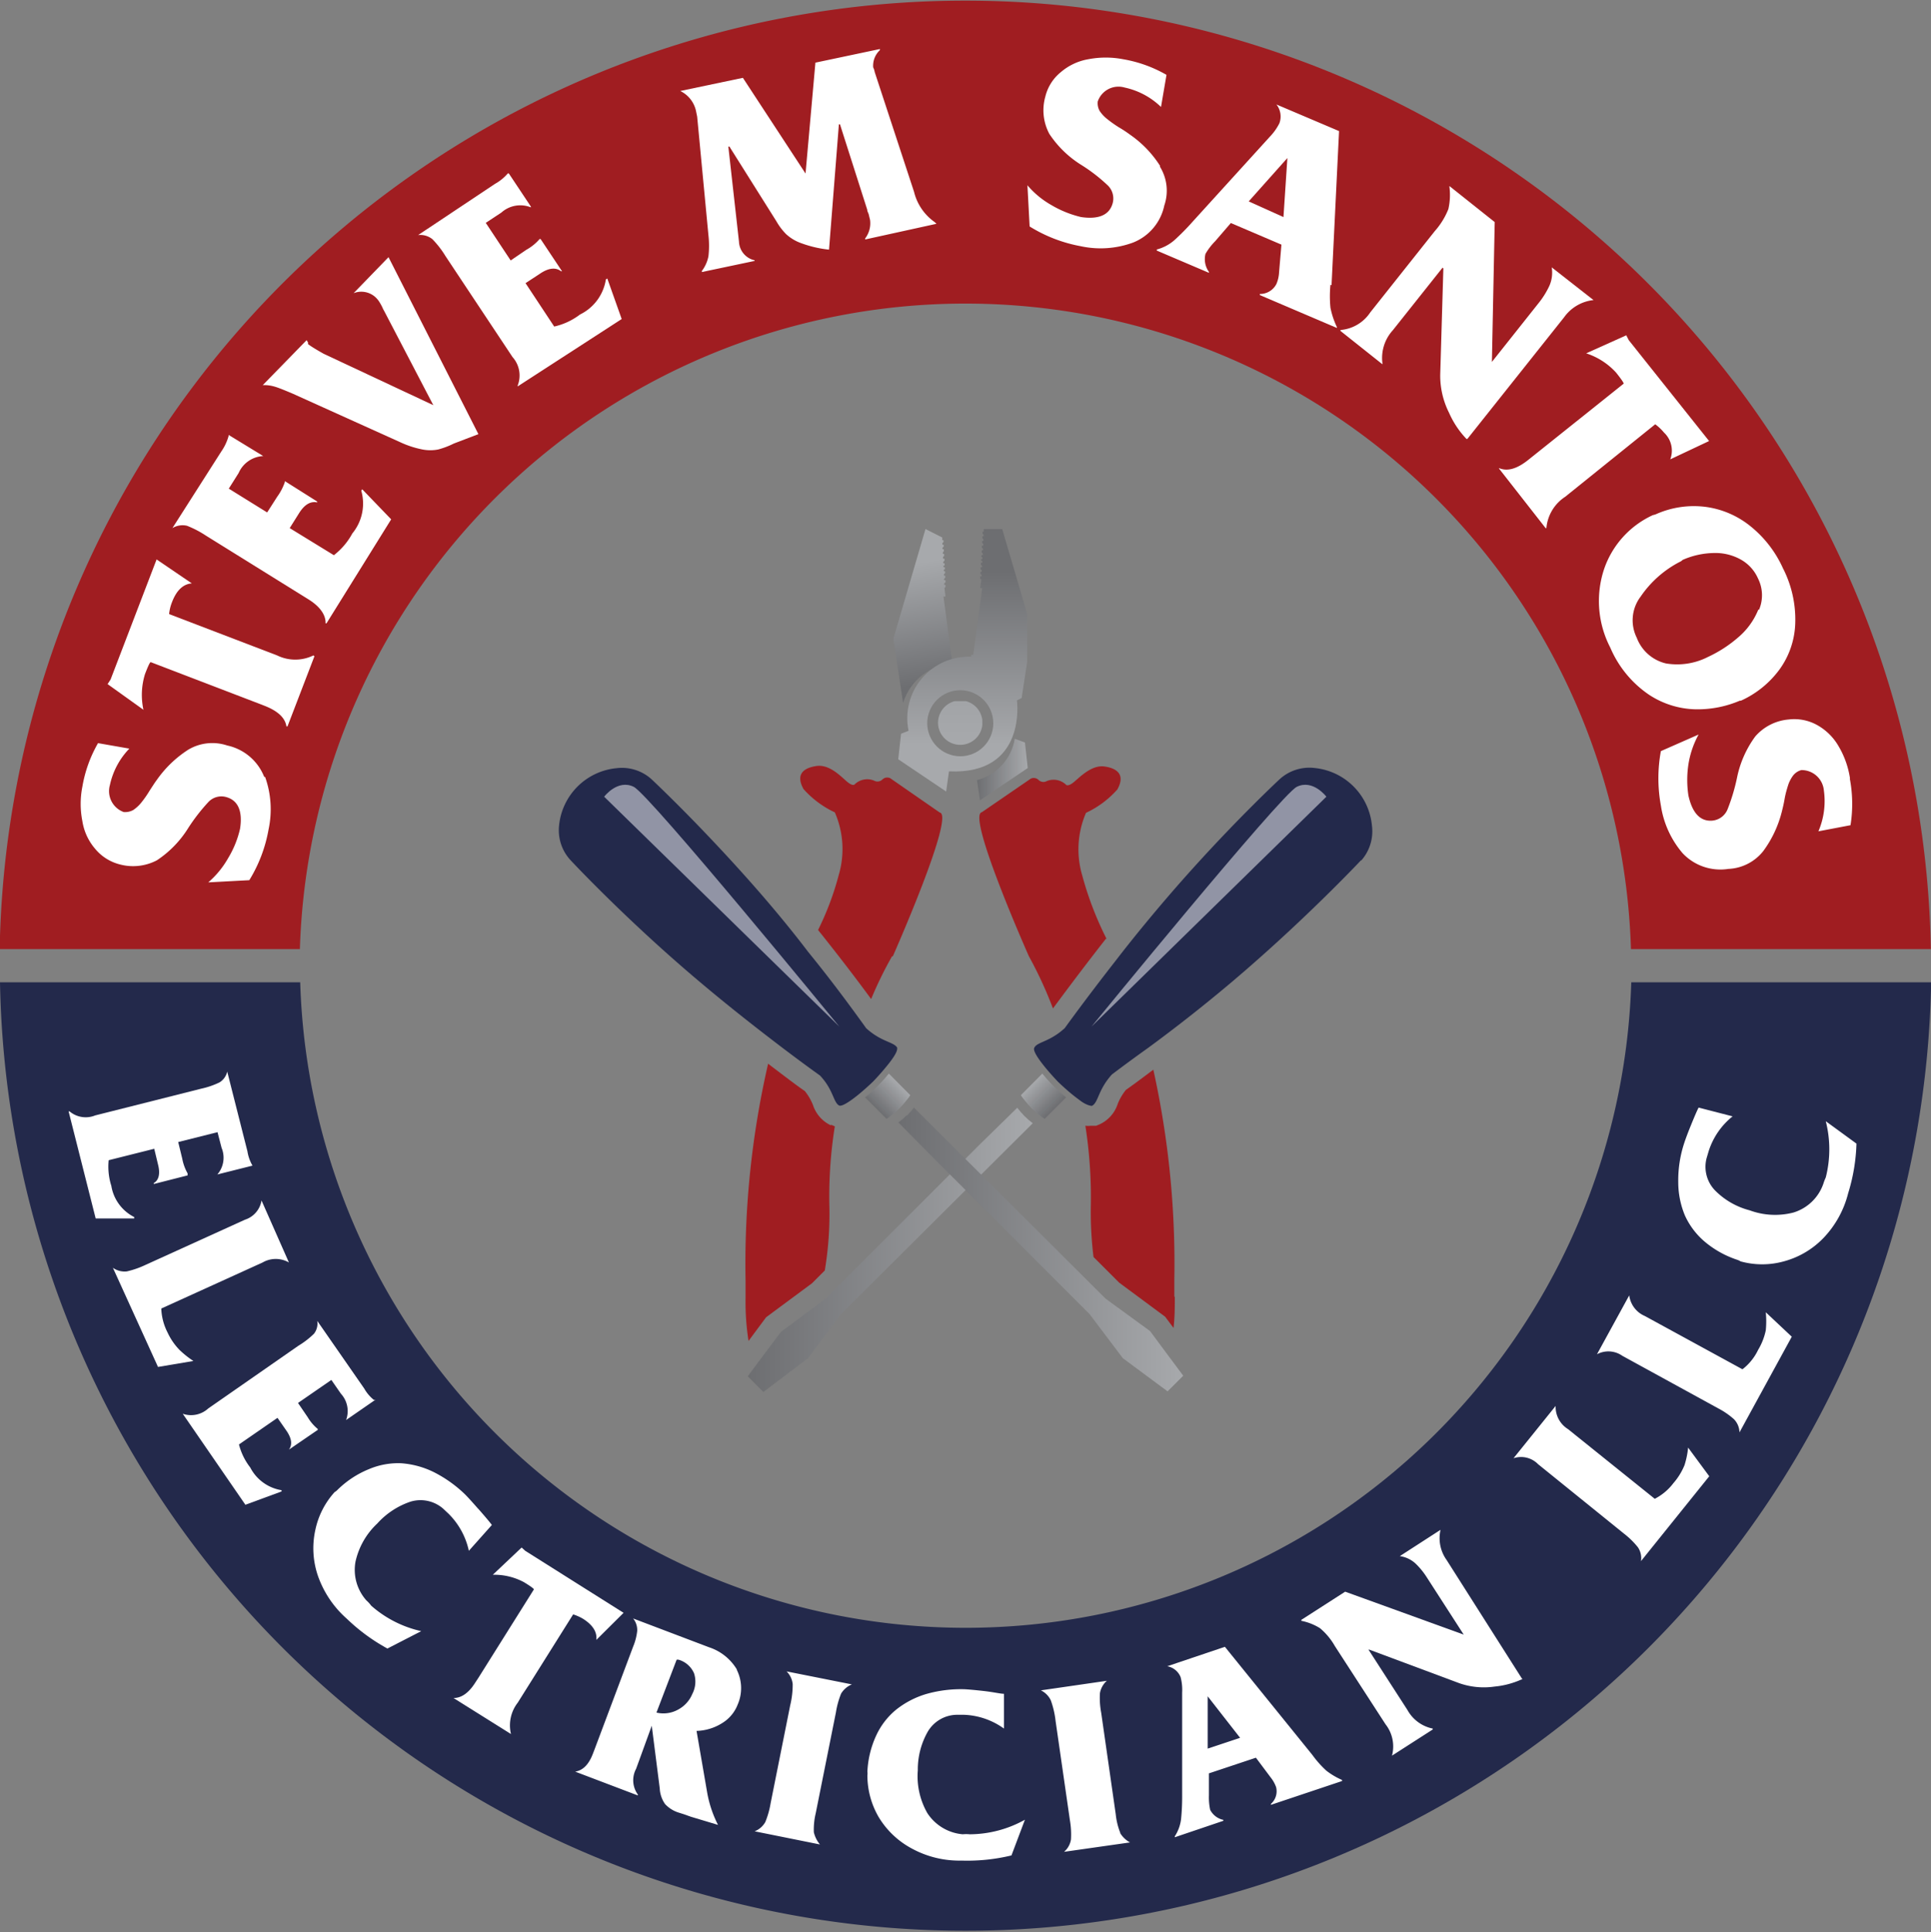
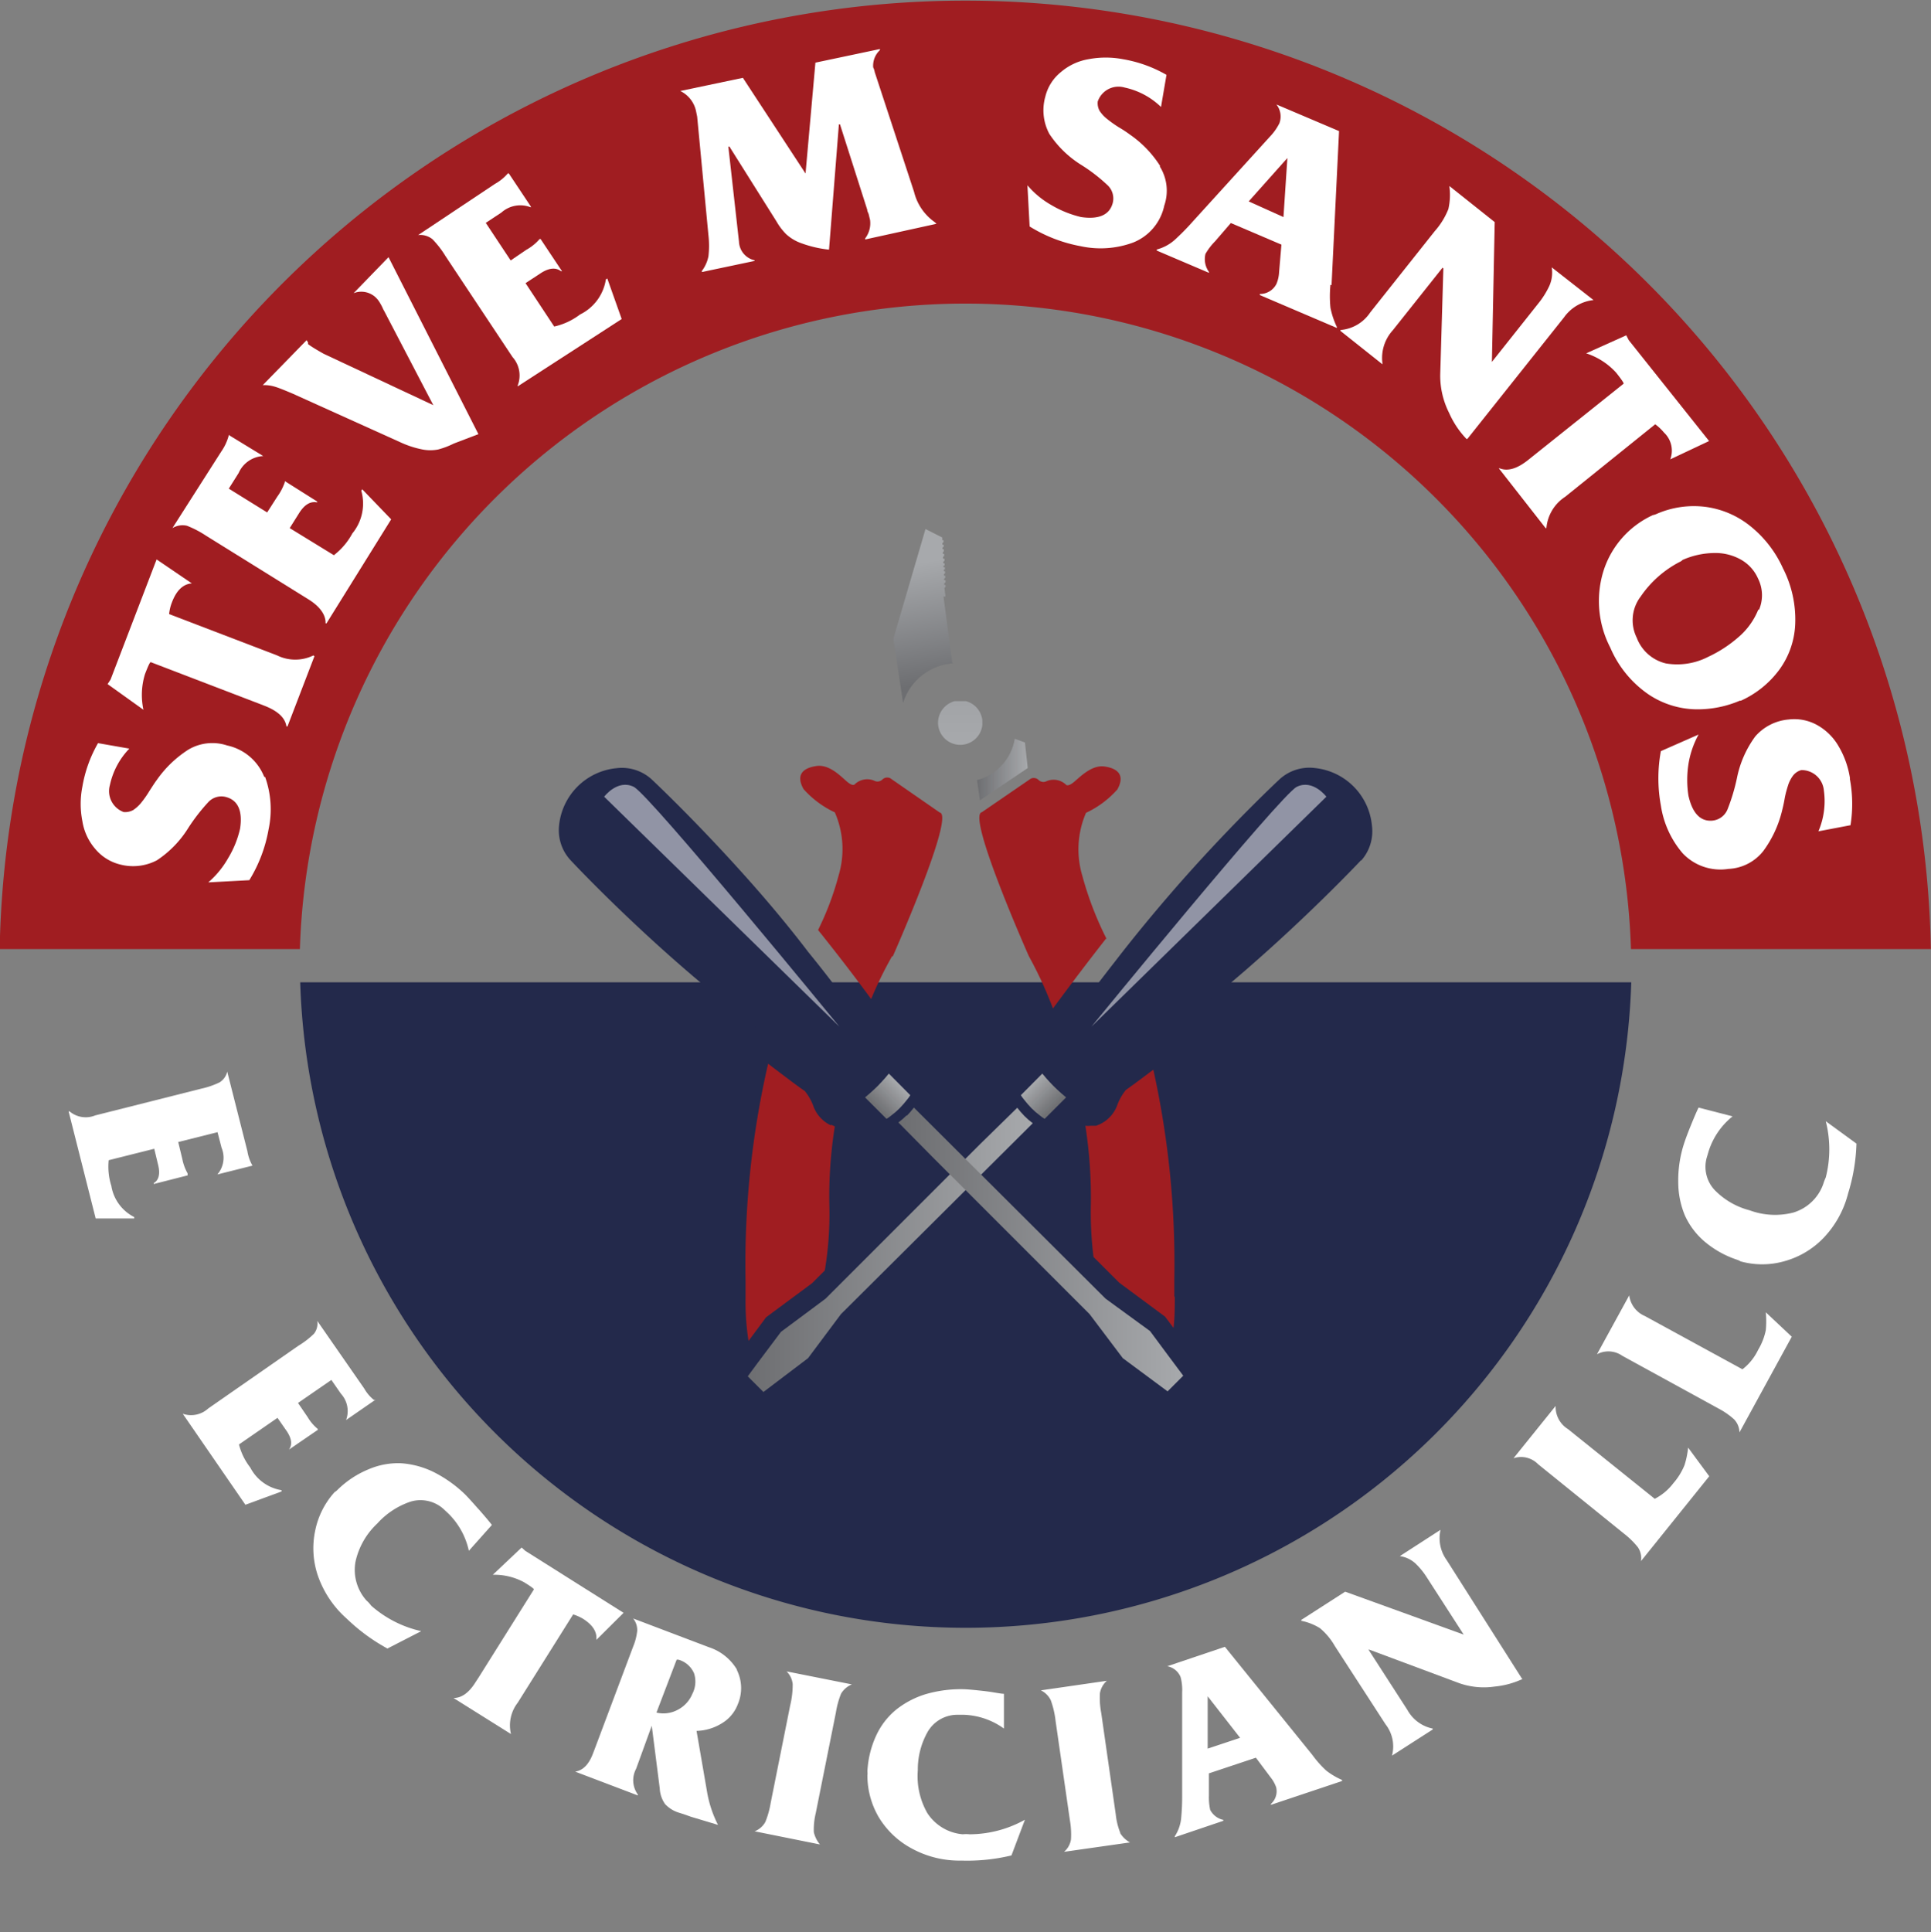
<svg xmlns="http://www.w3.org/2000/svg" xmlns:xlink="http://www.w3.org/1999/xlink" viewBox="0 0 123.31 123.37">
  <rect x="0" y="0" width="123.31" height="123.37" fill="#808080" stroke="none" />
  <defs>
    <clipPath transform="translate(-68.3 -14.28)" id="a">
      <rect fill="none" height="151.92" width="259.92" />
    </clipPath>
    <clipPath transform="translate(-68.3 -14.28)" id="c">
      <path fill="none" d="M127.4,48.06l-2.05,7,.62,4.1a3.6,3.6,0,0,1,3.29-2.53l-.14,0h0l-.57-4.26.13,0-.07-.55.07-.06,0-.13-.08,0,0-.11.08-.06,0-.13-.09,0v-.1l.07-.06,0-.13-.08,0v-.1l.07-.06,0-.13-.08,0,0-.11.07,0v-.14l-.09,0v-.11l.07,0,0-.14-.08,0,0-.11.07-.05v-.14l-.09,0v-.11l.07-.06,0-.13-.08,0v-.11l.06-.06v-.13l-.08,0,0-.11.07-.05,0-.13-.08,0v-.11l.07-.05,0-.13-.08,0,0-.17Z" />
    </clipPath>
    <linearGradient gradientUnits="userSpaceOnUse" gradientTransform="matrix(0, -7.75, -7.75, 0, 1304.14, 57.94)" y2="151.89" x2="1" y1="151.89" id="d">
      <stop stop-color="#6d6e71" offset="0" />
      <stop stop-color="#a7a9ac" offset="1" />
    </linearGradient>
    <clipPath transform="translate(-68.3 -14.28)" id="e">
      <path fill="none" d="M130.69,64.09l.19,1.29,3.05-2.06-.18-1.63-.65-.24a3.28,3.28,0,0,1-2.41,2.64" />
    </clipPath>
    <linearGradient xlink:href="#d" gradientTransform="matrix(3.24, 0, 0, -3.24, 62.39, 541.53)" y2="151.92" y1="151.92" id="f" />
    <clipPath transform="translate(-68.3 -14.28)" id="h">
      <path fill="none" d="M128.2,60.46A1.42,1.42,0,1,0,129.62,59a1.43,1.43,0,0,0-1.42,1.42" />
    </clipPath>
    <linearGradient gradientUnits="userSpaceOnUse" gradientTransform="matrix(0, 11.07, 11.07, 0, -1619.91, 36.47)" y2="151.92" x2="1" y1="151.92" id="i">
      <stop stop-color="#939598" offset="0" />
      <stop stop-color="#a7a9ac" offset="1" />
    </linearGradient>
    <clipPath transform="translate(-68.3 -14.28)" id="j">
-       <path fill="none" d="M127.51,60.46a2.11,2.11,0,1,1,2.11,2.11,2.12,2.12,0,0,1-2.11-2.11m3.61-12.4,0,.17-.08,0,0,.13.07.05,0,.11-.08,0,0,.13.07.06v.11l-.08,0,0,.13.07.06v.11l-.09,0v.13l.07.06,0,.11-.08,0,0,.14.07.05v.11l-.09,0v.14l.07,0,0,.11-.08,0,0,.13.07,0v.11l-.09,0v.13l.07.06v.1l-.09,0,0,.13.07.06v.1l-.08,0,0,.13.07.06v.11l-.09,0,0,.14.08.05-.08.55.13,0-.57,4.26-.13,0,0,.12a3.93,3.93,0,0,0-4,4.73l-.48.19-.18,1.63,3.06,2.06.18-1.29c5,.24,4.34-4.53,4.34-4.53l.3-.15.66-4.33-2.06-7Z" />
-     </clipPath>
+       </clipPath>
    <linearGradient xlink:href="#d" gradientTransform="matrix(0, 11.06, 11.06, 0, -1619.67, 36.47)" y2="151.91" y1="151.91" id="k" />
    <clipPath transform="translate(-68.3 -14.28)" id="l">
      <path fill="none" d="M130.9,87.32l-.94.94-1,1-.94.94-7,7-.63.47-2.22,1.65-1.5,2-.62.84,1,1L119.9,101,122,98.19,134.25,86a4.62,4.62,0,0,1-.53-.46,5.89,5.89,0,0,1-.46-.53Z" />
    </clipPath>
    <linearGradient xlink:href="#d" gradientTransform="matrix(18.2, 0, 0, -18.2, 47.75, 2844.73)" y2="151.92" y1="151.92" id="m" />
    <clipPath transform="translate(-68.3 -14.28)" id="n">
      <path fill="none" d="M133.49,84.21a2.48,2.48,0,0,0,.22.3,5.89,5.89,0,0,0,.46.53,4.62,4.62,0,0,0,.53.46,2.1,2.1,0,0,0,.31.22l1.37-1.37c-.44-.36-.8-.72-.8-.72s-.36-.36-.72-.8Z" />
    </clipPath>
    <linearGradient xlink:href="#d" gradientTransform="matrix(0, -2.15, -2.15, 0, 461.54, 85.36)" y2="151.9" y1="151.9" id="o" />
    <clipPath transform="translate(-68.3 -14.28)" id="q">
      <rect fill="none" height="15.44" width="15.02" y="64.39" x="138.02" />
    </clipPath>
    <clipPath transform="translate(-68.3 -14.28)" id="r">
      <path fill="none" d="M126.2,85.49a4.62,4.62,0,0,1-.53.46L128,88.31l.94.94,1,1,.94.94,7,7L140,101l2.86,2.12,1-1-1-1.34h0l-1.12-1.51L138.9,97.2,126.66,85a5.89,5.89,0,0,1-.46.53" />
    </clipPath>
    <linearGradient xlink:href="#d" gradientTransform="matrix(18.2, 0, 0, -18.2, 57.37, 2844.73)" y2="151.92" y1="151.92" id="s" />
    <clipPath transform="translate(-68.3 -14.28)" id="t">
      <path fill="none" d="M124.34,83.63s-.36.36-.8.72l1.37,1.37a2.1,2.1,0,0,0,.31-.22,4.62,4.62,0,0,0,.53-.46,5.89,5.89,0,0,0,.46-.53,2.48,2.48,0,0,0,.22-.3l-1.37-1.38c-.36.44-.72.8-.72.8" />
    </clipPath>
    <linearGradient xlink:href="#d" gradientTransform="translate(123.91 -242.33) scale(2.15)" y2="151.9" y1="151.9" id="u" />
    <clipPath transform="translate(-68.3 -14.28)" id="w">
      <rect fill="none" height="15.44" width="15.02" y="64.39" x="106.88" />
    </clipPath>
  </defs>
  <title>Steve M Santos Electrician LLC logo SVG</title>
  <g clip-path="url(#a)">
    <g clip-path="url(#a)">
      <path fill="#a01d21" transform="translate(-68.3 -14.28)" d="M87.45,74.88a42.52,42.52,0,0,1,85,0h19.15a61.67,61.67,0,0,0-123.32,0Z" />
-       <path fill="#23294b" transform="translate(-68.3 -14.28)" d="M172.47,77a42.52,42.52,0,0,1-85,0H68.3a61.67,61.67,0,0,0,123.32,0Z" />
+       <path fill="#23294b" transform="translate(-68.3 -14.28)" d="M172.47,77a42.52,42.52,0,0,1-85,0H68.3Z" />
      <path fill="#fff" transform="translate(-68.3 -14.28)" d="M85.17,63.88a3.28,3.28,0,0,0-2.36-2,3,3,0,0,0-2.49.27,7.18,7.18,0,0,0-2,1.92c-.13.17-.28.41-.47.7a6.59,6.59,0,0,1-.53.76,2.37,2.37,0,0,1-.51.47,1.08,1.08,0,0,1-.61.13,1.42,1.42,0,0,1-.88-1.73,4.78,4.78,0,0,1,1.24-2.32l-2-.35a8.37,8.37,0,0,0-1,2.78,5.66,5.66,0,0,0,0,2.2,3.54,3.54,0,0,0,.81,1.76,3,3,0,0,0,1.57,1,3.27,3.27,0,0,0,2.38-.26,6.71,6.71,0,0,0,2-2.06,12,12,0,0,1,1.26-1.63,1.14,1.14,0,0,1,1.22-.33c.71.22,1,.9.83,2a6.3,6.3,0,0,1-.76,1.88,5.86,5.86,0,0,1-1.27,1.55l2.62-.14a9.21,9.21,0,0,0,1.23-3.24,6.14,6.14,0,0,0-.22-3.35" />
      <path fill="#fff" transform="translate(-68.3 -14.28)" d="M88.31,56.13a2.63,2.63,0,0,1-2.31,0l-6.9-2.64a2.74,2.74,0,0,1,.18-.75c.29-.77.72-1.17,1.27-1.21L78.3,50l-2.94,7.67-.19.29,2.29,1.64a4.49,4.49,0,0,1,.1-2.28c.2-.52.32-.78.37-.76l6.89,2.64.36.14q1.29.5,1.41,1.32l.07,0,1.72-4.48Z" />
      <path fill="#fff" transform="translate(-68.3 -14.28)" d="M91.43,45.52l-.06.09a3,3,0,0,1-.57,2.73,4.39,4.39,0,0,1-1.18,1.39L86.8,48l.59-.94c.35-.56.73-.79,1.16-.7l0-.06L86.49,45l0,.06A3.56,3.56,0,0,1,86,46l-.64,1-2.45-1.52.63-1a1.81,1.81,0,0,1,1.57-1.08l0,0L82.9,42.05l0,.06a3.25,3.25,0,0,1-.47,1L79.31,48l0,0a1.25,1.25,0,0,1,.93-.15,6.47,6.47,0,0,1,1.21.63l6.58,4.09c.73.46,1.08,1,1.06,1.51l.06,0,4.13-6.64Z" />
      <path fill="#fff" transform="translate(-68.3 -14.28)" d="M93.11,30.7l0,0L90.88,33l0,0a1.34,1.34,0,0,1,1.41.27,1.56,1.56,0,0,1,.23.28,3.72,3.72,0,0,1,.19.34,2,2,0,0,0,.13.26l3.13,6-7-3.28c-.44-.25-.78-.45-1-.62l0-.1L87.88,36l-2.8,2.87,0,0a2.36,2.36,0,0,1,.77.1c.24.07.61.22,1.13.44l6.91,3.12a6.15,6.15,0,0,0,1.39.45,2.64,2.64,0,0,0,1,0,5.24,5.24,0,0,0,1-.38L98.85,42Z" />
      <path fill="#fff" transform="translate(-68.3 -14.28)" d="M107.08,32.06l-.09.06a3,3,0,0,1-1.65,2.24,4.26,4.26,0,0,1-1.65.77l-1.83-2.77.93-.61c.55-.37,1-.41,1.34-.15l.06,0-1.37-2.06-.06,0a3.1,3.1,0,0,1-.85.69l-1,.68-1.59-2.4,1-.66a1.81,1.81,0,0,1,1.88-.33v-.05l-1.41-2.12-.06,0a3,3,0,0,1-.82.67L95,29.29l0,0a1.23,1.23,0,0,1,.91.26,5.94,5.94,0,0,1,.83,1.07l4.29,6.46a1.76,1.76,0,0,1,.33,1.81l0,.06L108,34.65Z" />
      <path fill="#fff" transform="translate(-68.3 -14.28)" d="M128,28.47a3.32,3.32,0,0,1-1.33-1.94l-2.51-7.64a1.12,1.12,0,0,0-.1-.31,1.36,1.36,0,0,1,.43-1.1v-.07l-4.12.87-.63,7.08-4-6.11-4,.84v0a1.85,1.85,0,0,1,1,1.25l.08.39.72,7.58a5.91,5.91,0,0,1,0,1.33,2.26,2.26,0,0,1-.42.94v.07l3.37-.71V30.9a1.27,1.27,0,0,1-1-1.19l-.68-6.07h.07l3,4.77a3.91,3.91,0,0,0,.62.82,2.82,2.82,0,0,0,1,.59,7.26,7.26,0,0,0,1.74.4l.63-8,.07,0,1.74,5.45c0,.1.06.19.09.28l.09.37a1.59,1.59,0,0,1-.31,1.18v.07l4.55-1Z" />
      <path fill="#fff" transform="translate(-68.3 -14.28)" d="M142.38,24.87a7,7,0,0,0-1.93-2,7.79,7.79,0,0,0-.7-.46,7.57,7.57,0,0,1-.76-.54,2.18,2.18,0,0,1-.47-.51,1,1,0,0,1-.12-.6,1.4,1.4,0,0,1,1.72-.89,4.78,4.78,0,0,1,2.32,1.24l.35-2.05a8.37,8.37,0,0,0-2.78-1,5.85,5.85,0,0,0-2.2,0,3.64,3.64,0,0,0-1.76.82,2.89,2.89,0,0,0-1,1.58,3.19,3.19,0,0,0,.26,2.37,6.65,6.65,0,0,0,2.07,2,10.61,10.61,0,0,1,1.63,1.26,1.16,1.16,0,0,1,.33,1.21c-.22.72-.9,1-2,.84a6.75,6.75,0,0,1-1.89-.76,5.63,5.63,0,0,1-1.54-1.27l.14,2.63A9.39,9.39,0,0,0,137.31,30a6,6,0,0,0,3.34-.23,3.26,3.26,0,0,0,2-2.37,2.91,2.91,0,0,0-.28-2.48" />
      <path fill="#fff" transform="translate(-68.3 -14.28)" d="M153.33,32.49l.48-9.84-4-1.7v0a1.24,1.24,0,0,1,.19,1.2,3.5,3.5,0,0,1-.62.87l-4.89,5.38a15.44,15.44,0,0,1-1.19,1.21,2.78,2.78,0,0,1-1.13.6l0,.07,3.33,1.42,0-.06a1.39,1.39,0,0,1-.22-1.15,4,4,0,0,1,.62-.81l1-1.16,3.23,1.38-.15,1.76a2.16,2.16,0,0,1-.17.75,1.17,1.17,0,0,1-1.06.64l0,.07,4.92,2.1,0-.06a5.3,5.3,0,0,1-.41-1.23,7.59,7.59,0,0,1,0-1.47m-3-4.32-2.22-1,2.47-2.77Z" />
      <path fill="#fff" transform="translate(-68.3 -14.28)" d="M167.39,31.35v0a2.08,2.08,0,0,1-.15,1.18,5.39,5.39,0,0,1-.67,1.08l-3,3.78.18-8.93,0,0-2.89-2.3,0,.06a4.08,4.08,0,0,1-.07,1.41,4.76,4.76,0,0,1-.87,1.41l-4.12,5.19a2.52,2.52,0,0,1-1.9,1.12l0,.06,2.68,2.13,0-.06a2.63,2.63,0,0,1,.66-2.11l3.18-4,.05.05-.2,6.78a5.28,5.28,0,0,0,.57,2.45,5.73,5.73,0,0,0,1.11,1.66l.05,0,6.18-7.77a2.65,2.65,0,0,1,1.88-1.1l0,0Z" />
      <path fill="#fff" transform="translate(-68.3 -14.28)" d="M177.44,42.44,172.31,36l-.16-.31-2.56,1.15a4.44,4.44,0,0,1,1.91,1.23c.35.44.51.68.48.71l-5.77,4.61-.3.24c-.72.58-1.33.76-1.85.55l-.05,0L167,48l.05,0a2.66,2.66,0,0,1,1.2-2L174,41.37a3.12,3.12,0,0,1,.56.53,1.58,1.58,0,0,1,.4,1.71Z" />
      <path fill="#fff" transform="translate(-68.3 -14.28)" d="M182.19,50.64a7.29,7.29,0,0,0-2.12-2.77,5.76,5.76,0,0,0-2.89-1.23,5.94,5.94,0,0,0-3.06.44,1.05,1.05,0,0,1-.27.09,5.88,5.88,0,0,0-3.12,3.46,6.46,6.46,0,0,0,.4,5,6.9,6.9,0,0,0,2.46,3,5.62,5.62,0,0,0,3,.94,6.88,6.88,0,0,0,2.81-.55l.07,0a6.24,6.24,0,0,0,2.47-2,5.29,5.29,0,0,0,1-2.91,7.2,7.2,0,0,0-.76-3.5m-1.6,2.6A4.55,4.55,0,0,1,179.27,55a8.11,8.11,0,0,1-1.89,1.22,4.32,4.32,0,0,1-2.7.42A2.64,2.64,0,0,1,172.82,55a2.5,2.5,0,0,1,.25-2.63,6.82,6.82,0,0,1,2.49-2.21.57.57,0,0,0,.19-.13,5.13,5.13,0,0,1,2-.44,3.32,3.32,0,0,1,1.7.41,2.56,2.56,0,0,1,1.11,1.21,2.38,2.38,0,0,1,.07,2" />
      <path fill="#fff" transform="translate(-68.3 -14.28)" d="M186.44,64a5.66,5.66,0,0,0-.73-2.07,3.6,3.6,0,0,0-1.38-1.36,3,3,0,0,0-1.81-.35,3.18,3.18,0,0,0-2.13,1.08,6.69,6.69,0,0,0-1.17,2.65,12.23,12.23,0,0,1-.6,2,1.16,1.16,0,0,1-1,.73c-.75.05-1.25-.49-1.5-1.6a6.63,6.63,0,0,1,0-2,5.83,5.83,0,0,1,.65-1.9l-2.41,1.06a9.59,9.59,0,0,0,0,3.47,6.06,6.06,0,0,0,1.39,3.05,3.31,3.31,0,0,0,2.92,1,3,3,0,0,0,2.23-1.14,7.16,7.16,0,0,0,1.18-2.5c.05-.2.12-.47.18-.82s.15-.64.23-.9a2.17,2.17,0,0,1,.32-.61,1,1,0,0,1,.52-.34,1.43,1.43,0,0,1,1.44,1.31,4.89,4.89,0,0,1-.35,2.6l2.05-.39a8.64,8.64,0,0,0-.05-3" />
      <path fill="#fff" transform="translate(-68.3 -14.28)" d="M84.42,88.7a2.63,2.63,0,0,1-.32-.91L82.81,82.7h0a1.09,1.09,0,0,1-.49.69,5.12,5.12,0,0,1-1.16.4l-6.78,1.71a1.6,1.6,0,0,1-1.64-.26l-.06,0,1.73,6.84h2.46l0-.09A2.72,2.72,0,0,1,75.41,90a4.06,4.06,0,0,1-.17-1.64l2.91-.73.24,1c.15.58.06,1-.27,1.19v.06l2.16-.55V89.2a3,3,0,0,1-.34-.93l-.26-1.07,2.51-.63.26,1a1.64,1.64,0,0,1-.27,1.7l0,0,2.23-.56Z" />
-       <path fill="#fff" transform="translate(-68.3 -14.28)" d="M85,90.93l0,0a1.55,1.55,0,0,1-1.06,1.23l-6.36,2.89a5.76,5.76,0,0,1-1.18.41,1.29,1.29,0,0,1-.89-.23l0,0,2.88,6.33,2.26-.38a6.13,6.13,0,0,1-.89-.71A4,4,0,0,1,79,99.36a3.6,3.6,0,0,1-.4-1.53l6.47-2.94a1.68,1.68,0,0,1,1.68,0l0,0Z" />
      <path fill="#fff" transform="translate(-68.3 -14.28)" d="M92.18,103.67a2.54,2.54,0,0,1-.62-.73l-3-4.32,0,0a1.06,1.06,0,0,1-.21.82,5.48,5.48,0,0,1-1,.77l-5.75,4a1.63,1.63,0,0,1-1.63.34l0,0,4,5.81,2.31-.85,0-.08a2.74,2.74,0,0,1-2-1.45,4,4,0,0,1-.72-1.47l2.46-1.7.57.82c.34.49.39.9.16,1.21l0,0,1.84-1.26,0-.06a2.87,2.87,0,0,1-.64-.75l-.62-.91,2.13-1.47.61.88a1.64,1.64,0,0,1,.33,1.68h0l1.88-1.3Z" />
      <path fill="#fff" transform="translate(-68.3 -14.28)" d="M98.82,110.6c-.42-.48-.69-.77-.81-.89a8.12,8.12,0,0,0-2-1.43,5.6,5.6,0,0,0-2.09-.57,4.77,4.77,0,0,0-2.07.38,6.16,6.16,0,0,0-2,1.32.73.73,0,0,1-.18.14A5.18,5.18,0,0,0,88.43,112a5.42,5.42,0,0,0,.18,2.92,6.52,6.52,0,0,0,1.84,2.72,12,12,0,0,0,2.59,1.9l2.16-1.11A7.19,7.19,0,0,1,92,116.8a2,2,0,0,0-.3-.33A2.93,2.93,0,0,1,91,114a4.73,4.73,0,0,1,1.39-2.44,5,5,0,0,1,2.13-1.4,2.2,2.2,0,0,1,2.08.45l.34.32a4.74,4.74,0,0,1,1.3,2.37l1.47-1.65c-.14-.19-.42-.52-.84-1" />
      <path fill="#fff" transform="translate(-68.3 -14.28)" d="M101.84,113.3l-.23-.21-1.84,1.74a4,4,0,0,1,2,.48c.44.27.64.42.62.46l-3.54,5.64-.19.29c-.44.7-.91,1-1.4,1l0,0,3.67,2.3,0,0a2.36,2.36,0,0,1,.43-2l3.54-5.64a3,3,0,0,1,.63.28c.63.4.91.85.85,1.35l1.74-1.73Z" />
      <path fill="#fff" transform="translate(-68.3 -14.28)" d="M115.38,120.92a3.25,3.25,0,0,0-1.8-1.46l-4.85-1.84v0a1.17,1.17,0,0,1,.26.8,3.62,3.62,0,0,1-.26,1L106.26,126l-.1.26c-.26.68-.63,1.06-1.13,1.14l0,0,4,1.52,0-.06a1.55,1.55,0,0,1-.11-1.64l1-2.75.51,4a1.89,1.89,0,0,0,.34,1,2,2,0,0,0,.82.53l.38.12.45.16,1.73.52a7.39,7.39,0,0,1-.68-2l-.69-4a3.25,3.25,0,0,0,1.83-.63,2.4,2.4,0,0,0,.8-1.06,2.62,2.62,0,0,0-.08-2.25m-2.82,1.58a2,2,0,0,1-.91,1,1.93,1.93,0,0,1-1.38.19l1.29-3.38.11,0a1.54,1.54,0,0,1,1,.87,1.7,1.7,0,0,1-.09,1.28" />
      <path fill="#fff" transform="translate(-68.3 -14.28)" d="M118.53,121v0a1.34,1.34,0,0,1,.39.81,5.62,5.62,0,0,1-.16,1.36l-1.25,6.25a5.52,5.52,0,0,1-.34,1.2,1.34,1.34,0,0,1-.68.59v0l4.17.84v0a1.89,1.89,0,0,1-.39-.78,4.46,4.46,0,0,1,.12-1.21l1.29-6.44a5.52,5.52,0,0,1,.33-1.2,1.43,1.43,0,0,1,.69-.59v0Z" />
      <path fill="#fff" transform="translate(-68.3 -14.28)" d="M130.22,131.4a2.27,2.27,0,0,0-.44,0,3,3,0,0,1-2.26-1.35,4.74,4.74,0,0,1-.61-2.74,4.88,4.88,0,0,1,.64-2.47,2.19,2.19,0,0,1,1.84-1.07l.46,0a4.65,4.65,0,0,1,2.56.88l0-2.22c-.23,0-.67-.11-1.3-.18s-1-.1-1.2-.11a8.07,8.07,0,0,0-2.45.3,5.68,5.68,0,0,0-1.93,1,4.65,4.65,0,0,0-1.28,1.66,6.18,6.18,0,0,0-.56,2.3.79.79,0,0,1,0,.23,5.3,5.3,0,0,0,.72,2.67,5.47,5.47,0,0,0,2.1,2,6.34,6.34,0,0,0,3.19.78,12,12,0,0,0,3.19-.33l.86-2.28a7.29,7.29,0,0,1-3.47.93" />
      <path fill="#fff" transform="translate(-68.3 -14.28)" d="M139.84,131.31a4.37,4.37,0,0,1-.29-1.18l-.93-6.49a5.1,5.1,0,0,1-.08-1.25,1.36,1.36,0,0,1,.44-.79v0l-4.21.61v0a1.37,1.37,0,0,1,.63.63,5.78,5.78,0,0,1,.31,1.34l.91,6.31a5.34,5.34,0,0,1,.07,1.24,1.3,1.3,0,0,1-.44.79v0l4.21-.6v0a1.66,1.66,0,0,1-.63-.6" />
      <path fill="#fff" transform="translate(-68.3 -14.28)" d="M154,127.93a4.56,4.56,0,0,1-1-.59,6.55,6.55,0,0,1-.89-1l-5.59-6.91-3.68,1.24v0a1.14,1.14,0,0,1,.85.69,3.2,3.2,0,0,1,.1,1l0,6.55a14.13,14.13,0,0,1-.07,1.53,2.6,2.6,0,0,1-.4,1.09l0,.06,3.1-1.05,0-.06a1.23,1.23,0,0,1-.84-.64,3.75,3.75,0,0,1-.08-.92v-1.41l3-1,.95,1.27a2.16,2.16,0,0,1,.34.61,1.08,1.08,0,0,1-.33,1.07l0,.06L154,128Zm-8.58-2v-3.34l2.07,2.65Z" />
      <path fill="#fff" transform="translate(-68.3 -14.28)" d="M160.68,113.89a2.39,2.39,0,0,1-.39-1.93v0l-2.6,1.68h0a1.85,1.85,0,0,1,1,.47,4.72,4.72,0,0,1,.72.88l2.36,3.66-7.57-2.74v0l-2.8,1.8,0,.06a3.58,3.58,0,0,1,1.19.47,4.16,4.16,0,0,1,.95,1.14l3.24,5a2.29,2.29,0,0,1,.41,2l0,0,2.6-1.67,0-.06a2.38,2.38,0,0,1-1.61-1.18l-2.49-3.86.05,0,5.74,2.14a4.75,4.75,0,0,0,2.25.22,5.45,5.45,0,0,0,1.74-.46l.05,0Z" />
      <path fill="#fff" transform="translate(-68.3 -14.28)" d="M176.1,106.71a5.48,5.48,0,0,1-.23,1.12,4.11,4.11,0,0,1-.71,1.15,3.49,3.49,0,0,1-1.19,1l-5.54-4.45a1.67,1.67,0,0,1-.79-1.48l0,0-2.69,3.34,0,0a1.52,1.52,0,0,1,1.57.38L172,112.2a5.26,5.26,0,0,1,.89.87,1.23,1.23,0,0,1,.2.89l0,0,4.36-5.42Z" />
      <path fill="#fff" transform="translate(-68.3 -14.28)" d="M181.06,98.07a5.9,5.9,0,0,1,0,1.15,4,4,0,0,1-.49,1.25,3.42,3.42,0,0,1-1,1.24l-6.23-3.4a1.66,1.66,0,0,1-1-1.32h0l-2.06,3.76h0a1.55,1.55,0,0,1,1.62.1l6.13,3.36a4.85,4.85,0,0,1,1,.69,1.25,1.25,0,0,1,.35.84l0,0,3.34-6.11Z" />
      <path fill="#fff" transform="translate(-68.3 -14.28)" d="M184.89,85.87a7.25,7.25,0,0,1,0,3.59,3.46,3.46,0,0,0-.16.42,2.92,2.92,0,0,1-1.9,1.82,4.68,4.68,0,0,1-2.8-.14,4.8,4.8,0,0,1-2.21-1.27,2.17,2.17,0,0,1-.54-2.06l.13-.44a4.66,4.66,0,0,1,1.53-2.23L176.77,85c-.11.21-.28.61-.52,1.2s-.38,1-.42,1.13a7.6,7.6,0,0,0-.36,2.44,5.54,5.54,0,0,0,.43,2.13,4.8,4.8,0,0,0,1.27,1.67,6.28,6.28,0,0,0,2.07,1.15,1,1,0,0,1,.21.1,5.17,5.17,0,0,0,2.76,0,5.49,5.49,0,0,0,2.52-1.48,6.38,6.38,0,0,0,1.59-2.87,11.81,11.81,0,0,0,.53-3.17Z" />
    </g>
    <g clip-path="url(#c)">
      <rect fill="url(#d)" transform="translate(-75.14 6.34) rotate(-9.02)" height="11.6" width="5.6" y="47.82" x="124.5" />
    </g>
    <g clip-path="url(#e)">
      <rect fill="url(#f)" height="3.93" width="3.24" y="47.17" x="62.39" />
    </g>
    <g clip-path="url(#a)">
      <path fill="#a01d21" transform="translate(-68.3 -14.28)" d="M121.38,86.1l.23.1a28.38,28.38,0,0,0-.35,5,21.89,21.89,0,0,1-.29,4.2l-.82.82-2.93,2.17-1.12,1.51a16,16,0,0,1-.19-2.7c0-.66,0-1.14,0-1.14a57,57,0,0,1,1.44-13.86c1.17.89,2,1.52,2.34,1.74a3.41,3.41,0,0,1,.53.91,2.17,2.17,0,0,0,1.13,1.28" />
      <path fill="#a01d21" transform="translate(-68.3 -14.28)" d="M125.27,75.33a24.44,24.44,0,0,0-1.34,2.74c-.73-1-1.94-2.6-3.39-4.41a18.4,18.4,0,0,0,1.32-3.51,5.84,5.84,0,0,0-.25-4,6.17,6.17,0,0,1-2-1.49c-.52-.94,0-1.35.83-1.47s1.56.67,1.95,1,.49.17.49.17a1.15,1.15,0,0,1,1.23-.24.45.45,0,0,0,.53-.06.44.44,0,0,1,.51-.09l3.16,2.19c1,.16-3,9.19-3,9.19" />
      <path fill="#a01d21" transform="translate(-68.3 -14.28)" d="M138.93,74.21c-1.57,2-2.81,3.68-3.39,4.46A26,26,0,0,0,134,75.33s-4-9-3-9.19L134.12,64a.44.44,0,0,1,.51.09.44.44,0,0,0,.52.06,1.15,1.15,0,0,1,1.23.24s.11.14.49-.17,1.13-1.11,1.95-1,1.36.53.83,1.47a6.17,6.17,0,0,1-2,1.49,5.88,5.88,0,0,0-.24,4,21.21,21.21,0,0,0,1.56,4.06" />
      <path fill="#a01d21" transform="translate(-68.3 -14.28)" d="M143.32,97.09h0v.07c0,.55,0,1.24-.08,1.91l-.54-.72-2.93-2.17-1.64-1.64a23.4,23.4,0,0,1-.17-3.38,29.74,29.74,0,0,0-.35-5,1.39,1.39,0,0,0,.35,0h.34l.24-.1a2.17,2.17,0,0,0,1.13-1.28,3.41,3.41,0,0,1,.53-.91c.26-.18.89-.64,1.75-1.29A57.37,57.37,0,0,1,143.29,96s0,.44,0,1.06" />
    </g>
    <g clip-path="url(#h)">
      <rect fill="url(#i)" height="2.84" width="2.83" y="44.77" x="59.9" />
    </g>
    <g clip-path="url(#j)">
      <rect fill="url(#k)" height="17.32" width="8.7" y="33.78" x="56.89" />
    </g>
    <g clip-path="url(#l)">
      <rect fill="url(#m)" height="18.2" width="18.2" y="70.68" x="47.75" />
    </g>
    <g clip-path="url(#n)">
      <rect fill="url(#o)" transform="translate(-88.38 105.82) rotate(-45)" height="4.09" width="4.09" y="82.24" x="132.89" />
    </g>
    <g clip-path="url(#a)">
      <path fill="#23294b" transform="translate(-68.3 -14.28)" d="M155.22,69.2s-3.11,3.32-7.35,7c-2.3,2-4.63,3.8-6.27,5-1.4,1-2.3,1.69-2.3,1.69-.9,1-.85,1.78-1.27,2-.13,0-.4-.08-.7-.3s-.44-.33-.66-.51c-.44-.37-.8-.72-.8-.72s-.35-.36-.72-.8-.9-1.13-.81-1.36c.16-.38.84-.36,1.74-1.09l.21-.18s1.33-1.85,3.27-4.33c1-1.3,2.21-2.78,3.47-4.24,3.66-4.24,7-7.34,7-7.34a2.82,2.82,0,0,1,2.24-.7A4.08,4.08,0,0,1,155.91,67a2.81,2.81,0,0,1-.69,2.23" />
      <g opacity="0.5">
        <g clip-path="url(#q)">
          <path fill="#fff" transform="translate(-68.3 -14.28)" d="M153,65.15s-.86-1.14-1.89-.63S138,79.83,138,79.83Z" />
        </g>
      </g>
    </g>
    <g clip-path="url(#r)">
      <rect fill="url(#s)" height="18.2" width="18.2" y="70.68" x="57.37" />
    </g>
    <g clip-path="url(#t)">
      <rect fill="url(#u)" transform="translate(-91.29 98.79) rotate(-45)" height="4.09" width="4.09" y="82.24" x="122.95" />
    </g>
    <g clip-path="url(#a)">
      <path fill="#23294b" transform="translate(-68.3 -14.28)" d="M125.58,81.18c.09.23-.37.84-.81,1.36s-.72.8-.72.8-.36.35-.8.72-1.14.9-1.36.81c0,0,0,0,0,0-.38-.2-.36-1-1.23-1.92,0,0-1.16-.82-2.87-2.13s-3.65-2.84-5.7-4.61c-4.24-3.66-7.35-7-7.35-7A2.81,2.81,0,0,1,104,67a4.08,4.08,0,0,1,3.66-3.67,2.82,2.82,0,0,1,2.24.7s3.32,3.1,7,7.34c1.09,1.26,2.12,2.52,3,3.68h0c1.63,2,2.9,3.76,3.43,4.49l.28.39c1,.91,1.78.86,2,1.27" />
      <g opacity="0.5">
        <g clip-path="url(#w)">
          <path fill="#fff" transform="translate(-68.3 -14.28)" d="M106.88,65.15s.86-1.14,1.89-.63S121.9,79.83,121.9,79.83Z" />
        </g>
      </g>
    </g>
  </g>
</svg>